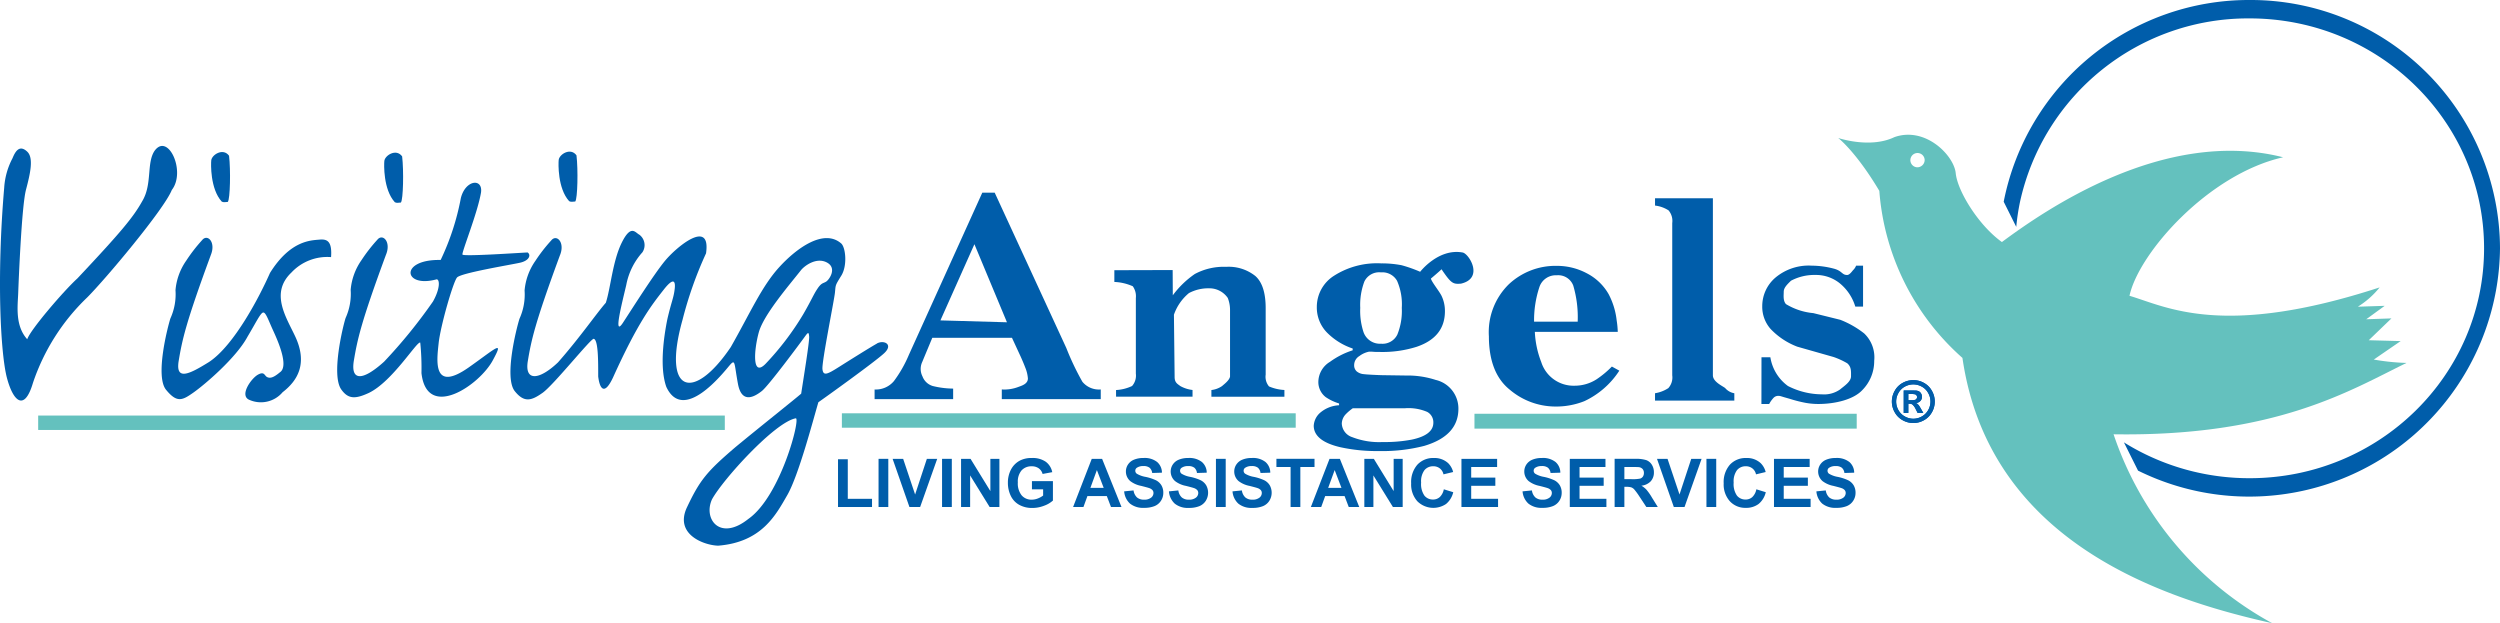
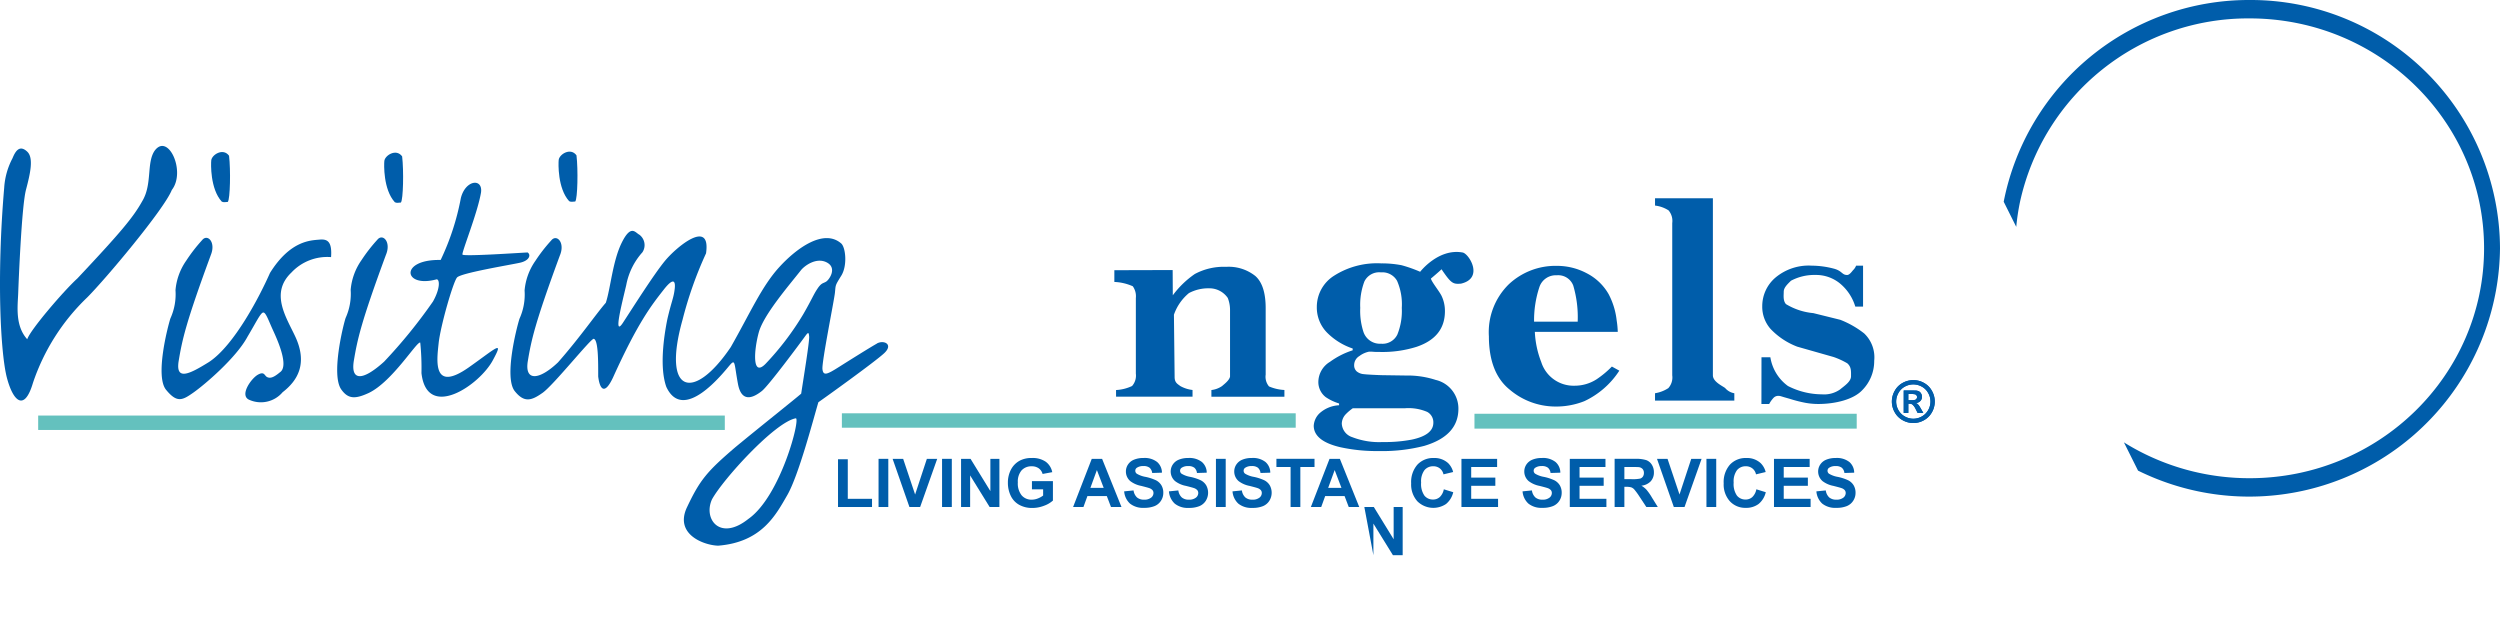
<svg xmlns="http://www.w3.org/2000/svg" id="Group_25" data-name="Group 25" width="290" height="72.285" viewBox="0 0 290 72.285">
  <defs>
    <clipPath id="clip-path">
      <rect id="Rectangle_27" data-name="Rectangle 27" width="290" height="72.285" fill="none" />
    </clipPath>
  </defs>
  <g id="Group_24" data-name="Group 24" clip-path="url(#clip-path)">
-     <path id="Path_50" data-name="Path 50" d="M448.8,65.3c18.891.292,27.559-5.161,33.985-8.278a25.8,25.8,0,0,1-3.8-.39l3.117-2.142-3.7-.1,2.63-2.532-2.923.1L480.25,50.4l-3.115.1a9.95,9.95,0,0,0,2.531-2.239c-18.231,5.952-24.734,2.239-29.019.974,1.072-4.967,9.155-14.121,17.821-16.068C454.64,29.656,440.715,39.394,435.846,43c-2.726-1.948-5.16-5.94-5.356-7.985s-3.506-5.453-7.109-4.187c-2.824,1.363-6.525.1-6.525.1s2.046,1.558,4.771,6.134a28.751,28.751,0,0,0,9.642,19.379c3.115,21.423,23.274,27.947,35.933,30.772A39.167,39.167,0,0,1,448.8,65.3M426.011,34.33a.829.829,0,1,1,.876-.828.854.854,0,0,1-.876.828" transform="translate(-203.626 -14.923)" fill="#64c1be" />
-     <path id="Path_51" data-name="Path 51" d="M205.971,58.506l3.944-8.838,3.774,9.056Zm-7.635,9.13h9.112V66.417a10.172,10.172,0,0,1-2.367-.3A1.83,1.83,0,0,1,203.89,65a1.908,1.908,0,0,1-.028-1.672q.262-.634,1.166-2.8h9.245l1.009,2.182q.329.734.524,1.249a4.213,4.213,0,0,1,.314,1.277c0,.638-.7.838-1.113.99a4.521,4.521,0,0,1-1.916.29v1.121h11.479V66.515a2.476,2.476,0,0,1-2.126-.885,30.694,30.694,0,0,1-1.871-3.928l-8.306-18.014H210.83L202.313,62.5a14.487,14.487,0,0,1-1.732,3.042,2.733,2.733,0,0,1-2.245.978Z" transform="translate(-96.883 -21.34)" fill="#005daa" />
    <path id="Path_52" data-name="Path 52" d="M252.906,74.8a4.913,4.913,0,0,0,1.858-.468,1.823,1.823,0,0,0,.439-1.437V64.127a1.989,1.989,0,0,0-.357-1.365,5.811,5.811,0,0,0-2.137-.5V60.9l6.764-.019.016,2.929a10.734,10.734,0,0,1,2.548-2.467,7.083,7.083,0,0,1,3.632-.834,4.964,4.964,0,0,1,3.393,1.062q1.2,1.062,1.2,3.729V73.02a1.737,1.737,0,0,0,.387,1.361,5.2,5.2,0,0,0,1.786.414v.779h-8.469V74.8a2.708,2.708,0,0,0,1.243-.466c.22-.2.823-.634.919-1.087v-7.73a3.752,3.752,0,0,0-.263-1.4A2.587,2.587,0,0,0,263.689,63a4.759,4.759,0,0,0-2.329.555,5.659,5.659,0,0,0-1.74,2.508l.081,7.246c0,.679.417.822.638,1.018a3.8,3.8,0,0,0,1.439.466v.779h-8.871Z" transform="translate(-123.444 -29.556)" fill="#005daa" />
    <path id="Path_53" data-name="Path 53" d="M303.315,63.626a7.663,7.663,0,0,1,.48-3.063,1.907,1.907,0,0,1,1.928-1.057,1.952,1.952,0,0,1,1.865.986,6.784,6.784,0,0,1,.546,3.134,7.291,7.291,0,0,1-.518,3.1,1.915,1.915,0,0,1-1.892,1.056,2.017,2.017,0,0,1-2.051-1.408,7.849,7.849,0,0,1-.358-2.746m-2.142,13.446a1.635,1.635,0,0,1,.449-1.1,5.635,5.635,0,0,1,.828-.705H308.5a5.489,5.489,0,0,1,2.583.423,1.369,1.369,0,0,1,.711,1.254q0,1.429-2.5,1.96a16.805,16.805,0,0,1-3.384.282,8.62,8.62,0,0,1-3.52-.566,1.733,1.733,0,0,1-1.214-1.553m-3.257.216q0,1.783,3.1,2.506a19.694,19.694,0,0,0,4.465.442,19.485,19.485,0,0,0,5.256-.6q3.959-1.176,3.961-4.3a3.405,3.405,0,0,0-2.638-3.352,10.509,10.509,0,0,0-3.409-.509l-2.386-.035q-.486,0-1.364-.043c-.586-.029-.97-.055-1.148-.079a1.476,1.476,0,0,1-.842-.315.938.938,0,0,1-.306-.754,1.23,1.23,0,0,1,.609-1.035,2.745,2.745,0,0,1,1.128-.509c.228,0,.4.006.512.018s.353.018.724.018a13.122,13.122,0,0,0,4.279-.6q3.279-1.112,3.278-4.131a4.054,4.054,0,0,0-.386-1.765c-.259-.541-1.137-1.6-1.243-2.016,0,0,.979-.818,1.233-1.082,1.121,1.65,1.326,1.749,2.263,1.669,2.69-.629.928-3.477.19-3.611-2.817-.515-4.931,2.236-4.931,2.236a15.472,15.472,0,0,0-2.159-.762,12.149,12.149,0,0,0-2.37-.214,9.256,9.256,0,0,0-5.446,1.426,4.276,4.276,0,0,0-2.012,3.609,4.149,4.149,0,0,0,1.147,2.957,7.572,7.572,0,0,0,3.013,1.884v.209a9.238,9.238,0,0,0-2.633,1.336,2.754,2.754,0,0,0-1.349,2.284,2.207,2.207,0,0,0,.855,1.81,5.762,5.762,0,0,0,1.549.737v.208a3.621,3.621,0,0,0-2.282.946,2.167,2.167,0,0,0-.657,1.42" transform="translate(-145.526 -27.911)" fill="#005daa" />
    <path id="Path_54" data-name="Path 54" d="M342.885,66.76a12.266,12.266,0,0,1,.617-4.011,2,2,0,0,1,2.013-1.367,1.863,1.863,0,0,1,1.914,1.191,13.015,13.015,0,0,1,.515,4.187Zm-5.242,1.678q0,4.278,2.432,6.223a8.2,8.2,0,0,0,5.216,1.945,8.845,8.845,0,0,0,3.428-.623,9.755,9.755,0,0,0,4.055-3.537l-.865-.478a10.94,10.94,0,0,1-1.79,1.489,4.686,4.686,0,0,1-2.511.734,3.934,3.934,0,0,1-3.895-2.755,10.906,10.906,0,0,1-.739-3.489h9.618a10.156,10.156,0,0,0-.127-1.336,8.542,8.542,0,0,0-.922-3.022,6.138,6.138,0,0,0-2.522-2.428,7.334,7.334,0,0,0-3.5-.872,7.91,7.91,0,0,0-5.57,2.139,7.782,7.782,0,0,0-2.31,6.011" transform="translate(-164.932 -29.449)" fill="#005daa" />
    <path id="Path_55" data-name="Path 55" d="M375.319,67.576a3.945,3.945,0,0,0,1.543-.593,1.85,1.85,0,0,0,.454-1.484V47.838a1.89,1.89,0,0,0-.424-1.47,3.67,3.67,0,0,0-1.573-.561v-.85h6.712V65.5c0,.749,1.127,1.24,1.421,1.472a1.786,1.786,0,0,0,1.066.606v.85h-9.2Z" transform="translate(-183.336 -21.961)" fill="#005daa" />
    <path id="Path_56" data-name="Path 56" d="M399.46,70.876h1.03a5.114,5.114,0,0,0,2.039,3.334,8.734,8.734,0,0,0,3.943.967,3.215,3.215,0,0,0,2.112-.573c.45-.382,1.263-.888,1.263-1.519,0-.582.051-1.086-.437-1.51a8.821,8.821,0,0,0-1.581-.727l-4.217-1.2a8.352,8.352,0,0,1-3.106-2.068,3.884,3.884,0,0,1-.957-2.63,4.347,4.347,0,0,1,1.514-3.3,6,6,0,0,1,4.231-1.4,10.337,10.337,0,0,1,2.515.335c1.036.262.96.747,1.588.747.3,0,.592-.47.721-.592a1.424,1.424,0,0,0,.318-.49h.807v4.749h-.9a5.573,5.573,0,0,0-1.762-2.67,4.379,4.379,0,0,0-2.857-1,5.763,5.763,0,0,0-2.846.671c-.415.413-.837.8-.837,1.276,0,.39-.1,1.051.264,1.438a7.427,7.427,0,0,0,3.173,1.043l3.121.773a10.871,10.871,0,0,1,2.771,1.579,3.826,3.826,0,0,1,1.166,3.176,4.794,4.794,0,0,1-1.4,3.422c-1,1.058-3.088,1.589-5.09,1.589a8.409,8.409,0,0,1-1.5-.137,16.22,16.22,0,0,1-1.863-.479l-.637-.181c-.232-.072-.373-.114-.428-.127a1.063,1.063,0,0,0-.21-.018.75.75,0,0,0-.537.218,3.3,3.3,0,0,0-.518.724h-.9Z" transform="translate(-195.128 -29.434)" fill="#005daa" />
    <path id="Path_57" data-name="Path 57" d="M190.041,109.687v-5.539h1.133v4.589h2.812v.95Z" transform="translate(-92.831 -50.874)" fill="#005daa" />
    <rect id="Rectangle_20" data-name="Rectangle 20" width="1.131" height="5.588" transform="translate(101.912 53.225)" fill="#005daa" />
    <path id="Path_58" data-name="Path 58" d="M204.373,109.64l-1.951-5.588h1.223l1.388,4.138,1.363-4.138h1.2l-1.98,5.588Z" transform="translate(-98.879 -50.827)" fill="#005daa" />
    <rect id="Rectangle_21" data-name="Rectangle 21" width="1.131" height="5.588" transform="translate(109.279 53.225)" fill="#005daa" />
    <path id="Path_59" data-name="Path 59" d="M217.943,109.64v-5.588h1.1l2.3,3.743v-3.743h1.048v5.588h-1.133l-2.263-3.663v3.663Z" transform="translate(-106.46 -50.827)" fill="#005daa" />
    <path id="Path_60" data-name="Path 60" d="M231.356,107.5v-.95h2.434V108.8a3.064,3.064,0,0,1-1.026.6,3.746,3.746,0,0,1-1.362.259,3.058,3.058,0,0,1-1.528-.367,2.349,2.349,0,0,1-.98-1.055,3.427,3.427,0,0,1-.327-1.493,3.228,3.228,0,0,1,.366-1.555A2.477,2.477,0,0,1,230,104.142a2.874,2.874,0,0,1,1.336-.278,2.669,2.669,0,0,1,1.625.436,1.972,1.972,0,0,1,.751,1.206l-1.12.208a1.19,1.19,0,0,0-.443-.651,1.351,1.351,0,0,0-.816-.237,1.529,1.529,0,0,0-1.177.471,1.991,1.991,0,0,0-.436,1.4,2.2,2.2,0,0,0,.444,1.5,1.482,1.482,0,0,0,1.163.5,1.953,1.953,0,0,0,.714-.14,2.447,2.447,0,0,0,.613-.34V107.5Z" transform="translate(-111.651 -50.735)" fill="#005daa" />
    <path id="Path_61" data-name="Path 61" d="M245.359,107.423l.755-2.069.79,2.069Zm1.359-3.371h-1.2l-2.165,5.588h1.2l.461-1.267h2.252l.484,1.267h1.218Z" transform="translate(-118.874 -50.827)" fill="#005daa" />
    <path id="Path_62" data-name="Path 62" d="M254.911,107.734l1.1-.11a1.352,1.352,0,0,0,.4.813,1.21,1.21,0,0,0,.815.259,1.25,1.25,0,0,0,.82-.231.688.688,0,0,0,.276-.54.508.508,0,0,0-.117-.337.906.906,0,0,0-.4-.242q-.2-.068-.9-.246a3.02,3.02,0,0,1-1.268-.553,1.457,1.457,0,0,1-.513-1.125,1.429,1.429,0,0,1,.242-.8,1.5,1.5,0,0,1,.7-.565,2.784,2.784,0,0,1,1.1-.195,2.344,2.344,0,0,1,1.581.464,1.65,1.65,0,0,1,.558,1.239l-1.132.036a.956.956,0,0,0-.309-.614,1.121,1.121,0,0,0-.709-.189,1.282,1.282,0,0,0-.765.2.405.405,0,0,0-.177.346.424.424,0,0,0,.167.337,2.918,2.918,0,0,0,1.032.374,5.465,5.465,0,0,1,1.213.4,1.586,1.586,0,0,1,.615.571,1.682,1.682,0,0,1,.222.893,1.664,1.664,0,0,1-.267.9,1.6,1.6,0,0,1-.754.625,3.133,3.133,0,0,1-1.214.2,2.409,2.409,0,0,1-1.627-.491,2.135,2.135,0,0,1-.678-1.432" transform="translate(-124.519 -50.735)" fill="#005daa" />
    <path id="Path_63" data-name="Path 63" d="M265.079,107.734l1.094-.11a1.346,1.346,0,0,0,.4.813,1.209,1.209,0,0,0,.815.259,1.25,1.25,0,0,0,.82-.231.687.687,0,0,0,.276-.54.508.508,0,0,0-.117-.337.915.915,0,0,0-.4-.242c-.131-.046-.431-.127-.9-.246a3.008,3.008,0,0,1-1.267-.553,1.469,1.469,0,0,1-.272-1.924,1.507,1.507,0,0,1,.7-.565,2.783,2.783,0,0,1,1.1-.195,2.347,2.347,0,0,1,1.581.464,1.646,1.646,0,0,1,.558,1.239l-1.132.036a.949.949,0,0,0-.309-.614,1.117,1.117,0,0,0-.709-.189,1.281,1.281,0,0,0-.764.2.406.406,0,0,0-.178.346.425.425,0,0,0,.168.337,2.889,2.889,0,0,0,1.032.374,5.5,5.5,0,0,1,1.213.4,1.583,1.583,0,0,1,.614.571,1.776,1.776,0,0,1-.045,1.8,1.6,1.6,0,0,1-.754.625,3.137,3.137,0,0,1-1.215.2,2.4,2.4,0,0,1-1.625-.491,2.13,2.13,0,0,1-.678-1.432" transform="translate(-129.486 -50.735)" fill="#005daa" />
    <rect id="Rectangle_22" data-name="Rectangle 22" width="1.133" height="5.588" transform="translate(141.049 53.225)" fill="#005daa" />
    <path id="Path_64" data-name="Path 64" d="M279.478,107.734l1.1-.11a1.344,1.344,0,0,0,.4.813,1.208,1.208,0,0,0,.816.259,1.25,1.25,0,0,0,.819-.231.687.687,0,0,0,.275-.54.5.5,0,0,0-.116-.337.913.913,0,0,0-.4-.242q-.2-.068-.9-.246a3.032,3.032,0,0,1-1.268-.553,1.457,1.457,0,0,1-.513-1.125,1.437,1.437,0,0,1,.242-.8,1.508,1.508,0,0,1,.7-.565,2.78,2.78,0,0,1,1.1-.195,2.346,2.346,0,0,1,1.582.464,1.649,1.649,0,0,1,.557,1.239l-1.132.036a.962.962,0,0,0-.307-.614,1.127,1.127,0,0,0-.712-.189,1.273,1.273,0,0,0-.763.2.405.405,0,0,0-.178.346.422.422,0,0,0,.168.337,2.91,2.91,0,0,0,1.033.374,5.5,5.5,0,0,1,1.213.4,1.58,1.58,0,0,1,.614.571,1.769,1.769,0,0,1-.044,1.8,1.6,1.6,0,0,1-.753.625,3.151,3.151,0,0,1-1.216.2,2.408,2.408,0,0,1-1.625-.491,2.135,2.135,0,0,1-.679-1.432" transform="translate(-136.519 -50.735)" fill="#005daa" />
    <path id="Path_65" data-name="Path 65" d="M291.1,109.64V105h-1.644v-.95h4.42V105h-1.644v4.638Z" transform="translate(-141.392 -50.827)" fill="#005daa" />
    <path id="Path_66" data-name="Path 66" d="M299.281,107.423l.755-2.069.789,2.069Zm1.358-3.371h-1.2l-2.165,5.588h1.2l.46-1.267h2.252l.483,1.267h1.219Z" transform="translate(-145.214 -50.827)" fill="#005daa" />
-     <path id="Path_67" data-name="Path 67" d="M309.4,109.64v-5.588h1.1l2.3,3.743v-3.743h1.047v5.588h-1.131l-2.265-3.663v3.663Z" transform="translate(-151.137 -50.827)" fill="#005daa" />
+     <path id="Path_67" data-name="Path 67" d="M309.4,109.64h1.1l2.3,3.743v-3.743h1.047v5.588h-1.131l-2.265-3.663v3.663Z" transform="translate(-151.137 -50.827)" fill="#005daa" />
    <path id="Path_68" data-name="Path 68" d="M323.792,107.491l1.1.34a2.478,2.478,0,0,1-.838,1.368,2.639,2.639,0,0,1-3.324-.314,2.908,2.908,0,0,1-.719-2.081,3.053,3.053,0,0,1,.723-2.169,2.482,2.482,0,0,1,1.9-.771,2.339,2.339,0,0,1,1.672.6,2.2,2.2,0,0,1,.574,1.026l-1.121.269a1.174,1.174,0,0,0-.416-.685,1.2,1.2,0,0,0-.77-.252,1.283,1.283,0,0,0-1.016.447,2.177,2.177,0,0,0-.39,1.448,2.344,2.344,0,0,0,.384,1.513,1.25,1.25,0,0,0,1,.45,1.144,1.144,0,0,0,.78-.287,1.677,1.677,0,0,0,.468-.9" transform="translate(-156.316 -50.735)" fill="#005daa" />
    <path id="Path_69" data-name="Path 69" d="M331.42,109.64v-5.588h4.138V105h-3.007v1.23h2.8v.949h-2.8v1.509h3.116v.95Z" transform="translate(-161.892 -50.827)" fill="#005daa" />
    <path id="Path_70" data-name="Path 70" d="M345.25,107.734l1.1-.11a1.34,1.34,0,0,0,.4.813,1.21,1.21,0,0,0,.816.259,1.25,1.25,0,0,0,.819-.231.688.688,0,0,0,.276-.54.512.512,0,0,0-.116-.337.928.928,0,0,0-.4-.242q-.2-.068-.9-.246a3.015,3.015,0,0,1-1.267-.553,1.453,1.453,0,0,1-.513-1.125,1.436,1.436,0,0,1,.241-.8,1.513,1.513,0,0,1,.7-.565,2.783,2.783,0,0,1,1.1-.195,2.344,2.344,0,0,1,1.582.464,1.646,1.646,0,0,1,.558,1.239l-1.133.036a.946.946,0,0,0-.309-.614,1.116,1.116,0,0,0-.709-.189,1.28,1.28,0,0,0-.764.2.406.406,0,0,0-.178.346.427.427,0,0,0,.167.337,2.927,2.927,0,0,0,1.034.374,5.525,5.525,0,0,1,1.213.4,1.59,1.59,0,0,1,.614.571,1.673,1.673,0,0,1,.222.893,1.656,1.656,0,0,1-.266.9,1.6,1.6,0,0,1-.755.625,3.135,3.135,0,0,1-1.215.2,2.408,2.408,0,0,1-1.625-.491,2.126,2.126,0,0,1-.678-1.432" transform="translate(-168.647 -50.735)" fill="#005daa" />
    <path id="Path_71" data-name="Path 71" d="M355.987,109.64v-5.588h4.139V105h-3.007v1.23h2.8v.949h-2.8v1.509h3.116v.95Z" transform="translate(-173.892 -50.827)" fill="#005daa" />
    <path id="Path_72" data-name="Path 72" d="M367.284,105h.875c.454,0,.728.007.817.019a.693.693,0,0,1,.424.217.677.677,0,0,1,.15.453.732.732,0,0,1-.114.418.61.61,0,0,1-.315.236,4.278,4.278,0,0,1-1.007.068h-.83Zm0,4.638V107.3h.23a1.919,1.919,0,0,1,.569.062.9.9,0,0,1,.341.232,7.819,7.819,0,0,1,.6.819l.806,1.225h1.33l-.677-1.092a6.3,6.3,0,0,0-.632-.908,2.6,2.6,0,0,0-.593-.471,1.732,1.732,0,0,0,1.089-.515,1.5,1.5,0,0,0,.364-1.037,1.613,1.613,0,0,0-.243-.88,1.286,1.286,0,0,0-.648-.534,4.038,4.038,0,0,0-1.3-.15h-2.367v5.588Z" transform="translate(-178.857 -50.828)" fill="#005daa" />
    <path id="Path_73" data-name="Path 73" d="M377.717,109.64l-1.952-5.588h1.223l1.388,4.138,1.363-4.138h1.2l-1.979,5.588Z" transform="translate(-183.554 -50.827)" fill="#005daa" />
    <rect id="Rectangle_23" data-name="Rectangle 23" width="1.134" height="5.588" transform="translate(197.948 53.225)" fill="#005daa" />
    <path id="Path_74" data-name="Path 74" d="M394.667,107.491l1.1.34a2.467,2.467,0,0,1-.838,1.368,2.392,2.392,0,0,1-1.489.447,2.416,2.416,0,0,1-1.835-.761,2.9,2.9,0,0,1-.72-2.081,3.056,3.056,0,0,1,.724-2.169,2.481,2.481,0,0,1,1.9-.771,2.331,2.331,0,0,1,1.671.6,2.19,2.19,0,0,1,.574,1.026l-1.12.269a1.174,1.174,0,0,0-.416-.685,1.2,1.2,0,0,0-.77-.252,1.281,1.281,0,0,0-1.016.447,2.189,2.189,0,0,0-.39,1.448,2.344,2.344,0,0,0,.384,1.513,1.249,1.249,0,0,0,1,.45,1.139,1.139,0,0,0,.78-.287,1.667,1.667,0,0,0,.468-.9" transform="translate(-190.937 -50.735)" fill="#005daa" />
    <path id="Path_75" data-name="Path 75" d="M402.294,109.64v-5.588h4.139V105h-3.008v1.23h2.8v.949h-2.8v1.509h3.117v.95Z" transform="translate(-196.512 -50.827)" fill="#005daa" />
    <path id="Path_76" data-name="Path 76" d="M411.889,107.734l1.1-.11a1.356,1.356,0,0,0,.4.813,1.216,1.216,0,0,0,.816.259,1.25,1.25,0,0,0,.82-.231.688.688,0,0,0,.276-.54.513.513,0,0,0-.116-.337.919.919,0,0,0-.4-.242c-.132-.046-.433-.127-.9-.246a3.02,3.02,0,0,1-1.268-.553,1.47,1.47,0,0,1-.271-1.924,1.516,1.516,0,0,1,.7-.565,2.8,2.8,0,0,1,1.1-.195,2.344,2.344,0,0,1,1.581.464,1.647,1.647,0,0,1,.558,1.239l-1.132.036a.942.942,0,0,0-.31-.614,1.113,1.113,0,0,0-.709-.189,1.275,1.275,0,0,0-.763.2.4.4,0,0,0-.179.346.425.425,0,0,0,.166.337,2.927,2.927,0,0,0,1.034.374,5.451,5.451,0,0,1,1.212.4,1.579,1.579,0,0,1,.615.571,1.682,1.682,0,0,1,.223.893,1.665,1.665,0,0,1-.268.9,1.59,1.59,0,0,1-.755.625,3.131,3.131,0,0,1-1.214.2,2.408,2.408,0,0,1-1.627-.491,2.139,2.139,0,0,1-.678-1.432" transform="translate(-201.199 -50.735)" fill="#005daa" />
    <path id="Path_77" data-name="Path 77" d="M432.492,86.955a1.847,1.847,0,0,1,.741.733,1.99,1.99,0,0,1,.005,1.991,1.9,1.9,0,0,1-.735.736,1.979,1.979,0,0,1-1.98,0,1.888,1.888,0,0,1-.737-.736,2,2,0,0,1,.008-1.991,1.837,1.837,0,0,1,.738-.733,2.014,2.014,0,0,1,1.961,0m-2.208-.434a2.3,2.3,0,0,0-.924.918,2.492,2.492,0,0,0-.006,2.491,2.34,2.34,0,0,0,.919.92,2.5,2.5,0,0,0,2.48,0,2.345,2.345,0,0,0,.919-.92,2.493,2.493,0,0,0-.007-2.491,2.293,2.293,0,0,0-.924-.918,2.52,2.52,0,0,0-2.457,0m.651,3.489V88.94h.136a.57.57,0,0,1,.363.112,1.747,1.747,0,0,1,.365.536l.218.424h.657l-.3-.527c-.11-.187-.176-.293-.195-.318a1.224,1.224,0,0,0-.18-.2.677.677,0,0,0-.185-.1.839.839,0,0,0,.518-.249.691.691,0,0,0,.185-.484.735.735,0,0,0-.1-.376.667.667,0,0,0-.244-.25,1,1,0,0,0-.409-.1c-.061,0-.339-.006-.836-.006h-.53v2.616Zm0-2.2h.212a2.374,2.374,0,0,1,.56.038.334.334,0,0,1,.175.122.328.328,0,0,1,.062.2.334.334,0,0,1-.064.2.329.329,0,0,1-.174.125,2.565,2.565,0,0,1-.56.035h-.212Z" transform="translate(-209.569 -42.108)" fill="#005daa" />
    <path id="Path_78" data-name="Path 78" d="M432.492,86.955a1.847,1.847,0,0,1,.741.733,1.99,1.99,0,0,1,.005,1.991,1.9,1.9,0,0,1-.735.736,1.979,1.979,0,0,1-1.98,0,1.888,1.888,0,0,1-.737-.736,2,2,0,0,1,.008-1.991,1.837,1.837,0,0,1,.738-.733,2.014,2.014,0,0,1,1.961,0m-2.208-.434a2.3,2.3,0,0,0-.924.918,2.492,2.492,0,0,0-.006,2.491,2.34,2.34,0,0,0,.919.92,2.5,2.5,0,0,0,2.48,0,2.345,2.345,0,0,0,.919-.92,2.493,2.493,0,0,0-.007-2.491,2.293,2.293,0,0,0-.924-.918,2.52,2.52,0,0,0-2.457,0m.651,3.489V88.94h.136a.57.57,0,0,1,.363.112,1.747,1.747,0,0,1,.365.536l.218.424h.657l-.3-.527c-.11-.187-.176-.293-.195-.318a1.224,1.224,0,0,0-.18-.2.677.677,0,0,0-.185-.1.839.839,0,0,0,.518-.249.691.691,0,0,0,.185-.484.735.735,0,0,0-.1-.376.667.667,0,0,0-.244-.25,1,1,0,0,0-.409-.1c-.061,0-.339-.006-.836-.006h-.53v2.616Zm0-2.2h.212a2.374,2.374,0,0,1,.56.038.334.334,0,0,1,.175.122.328.328,0,0,1,.062.2.334.334,0,0,1-.064.2.329.329,0,0,1-.174.125,2.565,2.565,0,0,1-.56.035h-.212Z" transform="translate(-209.569 -42.108)" fill="#005daa" />
    <rect id="Rectangle_24" data-name="Rectangle 24" width="44.341" height="1.724" transform="translate(171.038 47.996)" fill="#64c1be" />
    <rect id="Rectangle_25" data-name="Rectangle 25" width="52.645" height="1.671" transform="translate(97.658 47.943)" fill="#64c1be" />
    <rect id="Rectangle_26" data-name="Rectangle 26" width="79.648" height="1.672" transform="translate(4.429 48.204)" fill="#64c1be" />
    <path id="Path_79" data-name="Path 79" d="M.491,37.894C-.413,48.417.075,57.233.8,59.988s2.027,3.95,3.014.624a24.52,24.52,0,0,1,6.291-9.93c2.132-2.131,8.94-10.24,9.824-12.476,1.663-2.131-.416-6.653-1.976-4.574-.987,1.4-.259,3.9-1.455,5.874-1.045,1.874-2.481,3.6-7.52,8.958-1.607,1.461-5.5,6.013-5.819,7.059-1.436-1.583-1.1-3.895-1.047-5.355s.4-10.087.9-11.978c.486-1.851.924-3.7.145-4.431-.845-.792-1.338-.146-1.7.754a8.459,8.459,0,0,0-.967,3.379" transform="translate(0 -16.168)" fill="#005daa" />
    <path id="Path_80" data-name="Path 80" d="M42.337,55.954c.638-1.508-.375-2.529-1-1.749A18.663,18.663,0,0,0,39.5,56.578a7.018,7.018,0,0,0-1.249,3.434,6.773,6.773,0,0,1-.593,3.278c-.343,1.094-1.779,6.712-.5,8.274s1.9,1.217,3.185.312,4.964-4.028,6.275-6.494c.936-1.561,1.467-2.685,1.78-2.778s.624.873,1.155,2.029,1.9,4.184.812,4.9c-.749.626-1.124.719-1.468.563s-.312-.719-1.092-.281-2.217,2.467-.937,2.935a3.3,3.3,0,0,0,3.809-.905c1.78-1.374,2.935-3.371,1.436-6.526-1.061-2.248-2.9-5-.405-7.368a5.689,5.689,0,0,1,4.59-1.779c.124-1.749-.374-2.124-1.342-2.03s-3.373.063-5.746,3.872c-1.124,2.561-4.121,8.4-7.086,10.335-2.217,1.373-3.9,2.248-3.5-.156s.823-4.393,3.717-12.239" transform="translate(-17.894 -26.347)" fill="#005daa" />
    <path id="Path_81" data-name="Path 81" d="M49.1,40.225c.191.122.451.053.708.04.274-.346.339-3.716.143-5.356-.687-.948-1.987-.12-2.063.524-.047.392-.131,3.318,1.212,4.791" transform="translate(-23.381 -16.843)" fill="#005daa" />
    <path id="Path_82" data-name="Path 82" d="M88.353,40.368c.192.122.452.053.708.04.275-.346.339-3.716.144-5.354-.688-.95-1.987-.121-2.063.523-.047.391-.132,3.317,1.211,4.79" transform="translate(-42.557 -16.913)" fill="#005daa" />
    <path id="Path_83" data-name="Path 83" d="M127.892,40.134c.192.122.452.053.708.04.275-.346.34-3.716.143-5.355-.687-.949-1.986-.12-2.062.524-.047.392-.132,3.318,1.211,4.791" transform="translate(-61.871 -16.799)" fill="#005daa" />
    <path id="Path_84" data-name="Path 84" d="M86.1,59.99c-.366-.219-3.211,4.509-5.961,5.835-1.572.727-2.4.727-3.2-.406-1.165-1.65.156-7.181.5-8.274a6.789,6.789,0,0,0,.593-3.278,7.025,7.025,0,0,1,1.248-3.434,18.7,18.7,0,0,1,1.842-2.373c.625-.78,1.637.241,1,1.749-2.894,7.845-3.31,9.833-3.716,12.239s.981,2.43,3.5.156a59.57,59.57,0,0,0,5.674-6.983c.846-1.511.794-2.556.426-2.574-3.87,1.064-4.355-2.341.465-2.245a28.994,28.994,0,0,0,2.342-7.181c.534-2.12,2.545-2.333,2.344-.677C92.78,44.879,90.89,49.531,91,49.776s6.717-.209,7.556-.245c.419.279.209.944-.875,1.189s-6.856,1.19-7.31,1.714-1.924,5.632-2.135,7.626-.734,5.771,3.5,2.8c3.219-2.273,4.1-3.242,2.808-.864-1.522,2.915-7.67,7.092-8.3,1.529a29.314,29.314,0,0,0-.14-3.533" transform="translate(-37.354 -20.246)" fill="#005daa" />
    <path id="Path_85" data-name="Path 85" d="M158.261,65.441c-.805.452-3.037,1.852-4.39,2.706s-1.828,1.091-1.922.261,1.352-7.951,1.448-8.876,0-.784.736-1.97.5-3.323-.024-3.75c-1.994-1.709-5.1.5-7.144,2.729s-3.346,5.246-5.648,9.3c-4.3,6.36-8.015,5.463-5.6-3.157a44.652,44.652,0,0,1,2.728-7.715c.594-4.106-3.464-.712-4.77.879s-3.7,5.388-4.865,7.167-.119-2.23.379-4.366a7.837,7.837,0,0,1,1.875-3.8,1.508,1.508,0,0,0-.355-2.041c-.474-.238-.958-1.24-2.03.9s-1.317,5.388-1.862,7c-1.068,1.21-3.007,4.035-5.545,6.911-2.168,2.061-3.9,2.248-3.5-.158s.822-4.392,3.715-12.238c.64-1.508-.374-2.528-1-1.748a18.573,18.573,0,0,0-1.842,2.373,7.013,7.013,0,0,0-1.249,3.434,6.778,6.778,0,0,1-.593,3.278c-.343,1.092-1.806,6.823-.543,8.4,1.106,1.38,1.948,1.093,3.228.188s5.6-6.318,5.925-6.262c.546.1.522,2.752.522,4.367.166,1.377.688,2.3,1.709.142,2.919-6.456,4.511-8.447,5.886-10.205,1.188-1.519,1.377-.95,1.282-.119-.127,1.109-.38,1.472-.855,3.537-.451,2.232-.9,5.672-.119,7.856,1.994,4.272,6.646-1.685,7.335-2.492s.522-.286.972,2.135,1.994,1.448,2.778.831,4.51-5.648,4.937-6.242.5-.64.546-.071-.664,4.889-.925,6.623c-.76.664-4.8,3.868-7.643,6.218-3.3,2.824-4.106,3.8-5.6,6.954s1.969,4.415,3.607,4.462c5.056-.4,6.694-3.56,8.022-5.863s3.015-8.781,3.608-10.775c.854-.593,6.48-4.629,7.618-5.673s-.024-1.59-.831-1.14M143.37,85.765c-3.3,2.653-5.279.028-4.234-2.258,1.27-2.316,7.284-8.95,9.712-9.4.6-.112-1.722,9.006-5.477,11.66M151.4,59.028c-.479.691-.664,1.249-1.675,3a32.481,32.481,0,0,1-4.359,5.741c-1.622,1.675-1.356-1.622-.8-3.641s3.446-5.372,4.889-7.2c.4-.505,1.781-1.541,3-.9s.293,1.967-.053,2.206-.531.106-1.009.8" transform="translate(-56.544 -25.583)" fill="#005daa" />
    <path id="Path_86" data-name="Path 86" d="M482.92,0a28.987,28.987,0,0,0-28.531,23.4l1.456,2.915a26.2,26.2,0,0,1,.434-2.888A27.077,27.077,0,0,1,482.92,2.135c15.018,0,27.192,11.939,27.192,26.668S497.938,55.471,482.92,55.471a27.5,27.5,0,0,1-12.827-3.147q-.9-.473-1.759-1.011l1.638,3.279A29.094,29.094,0,0,0,511.96,28.8,28.921,28.921,0,0,0,482.92,0" transform="translate(-221.96)" fill="#005daa" />
  </g>
</svg>